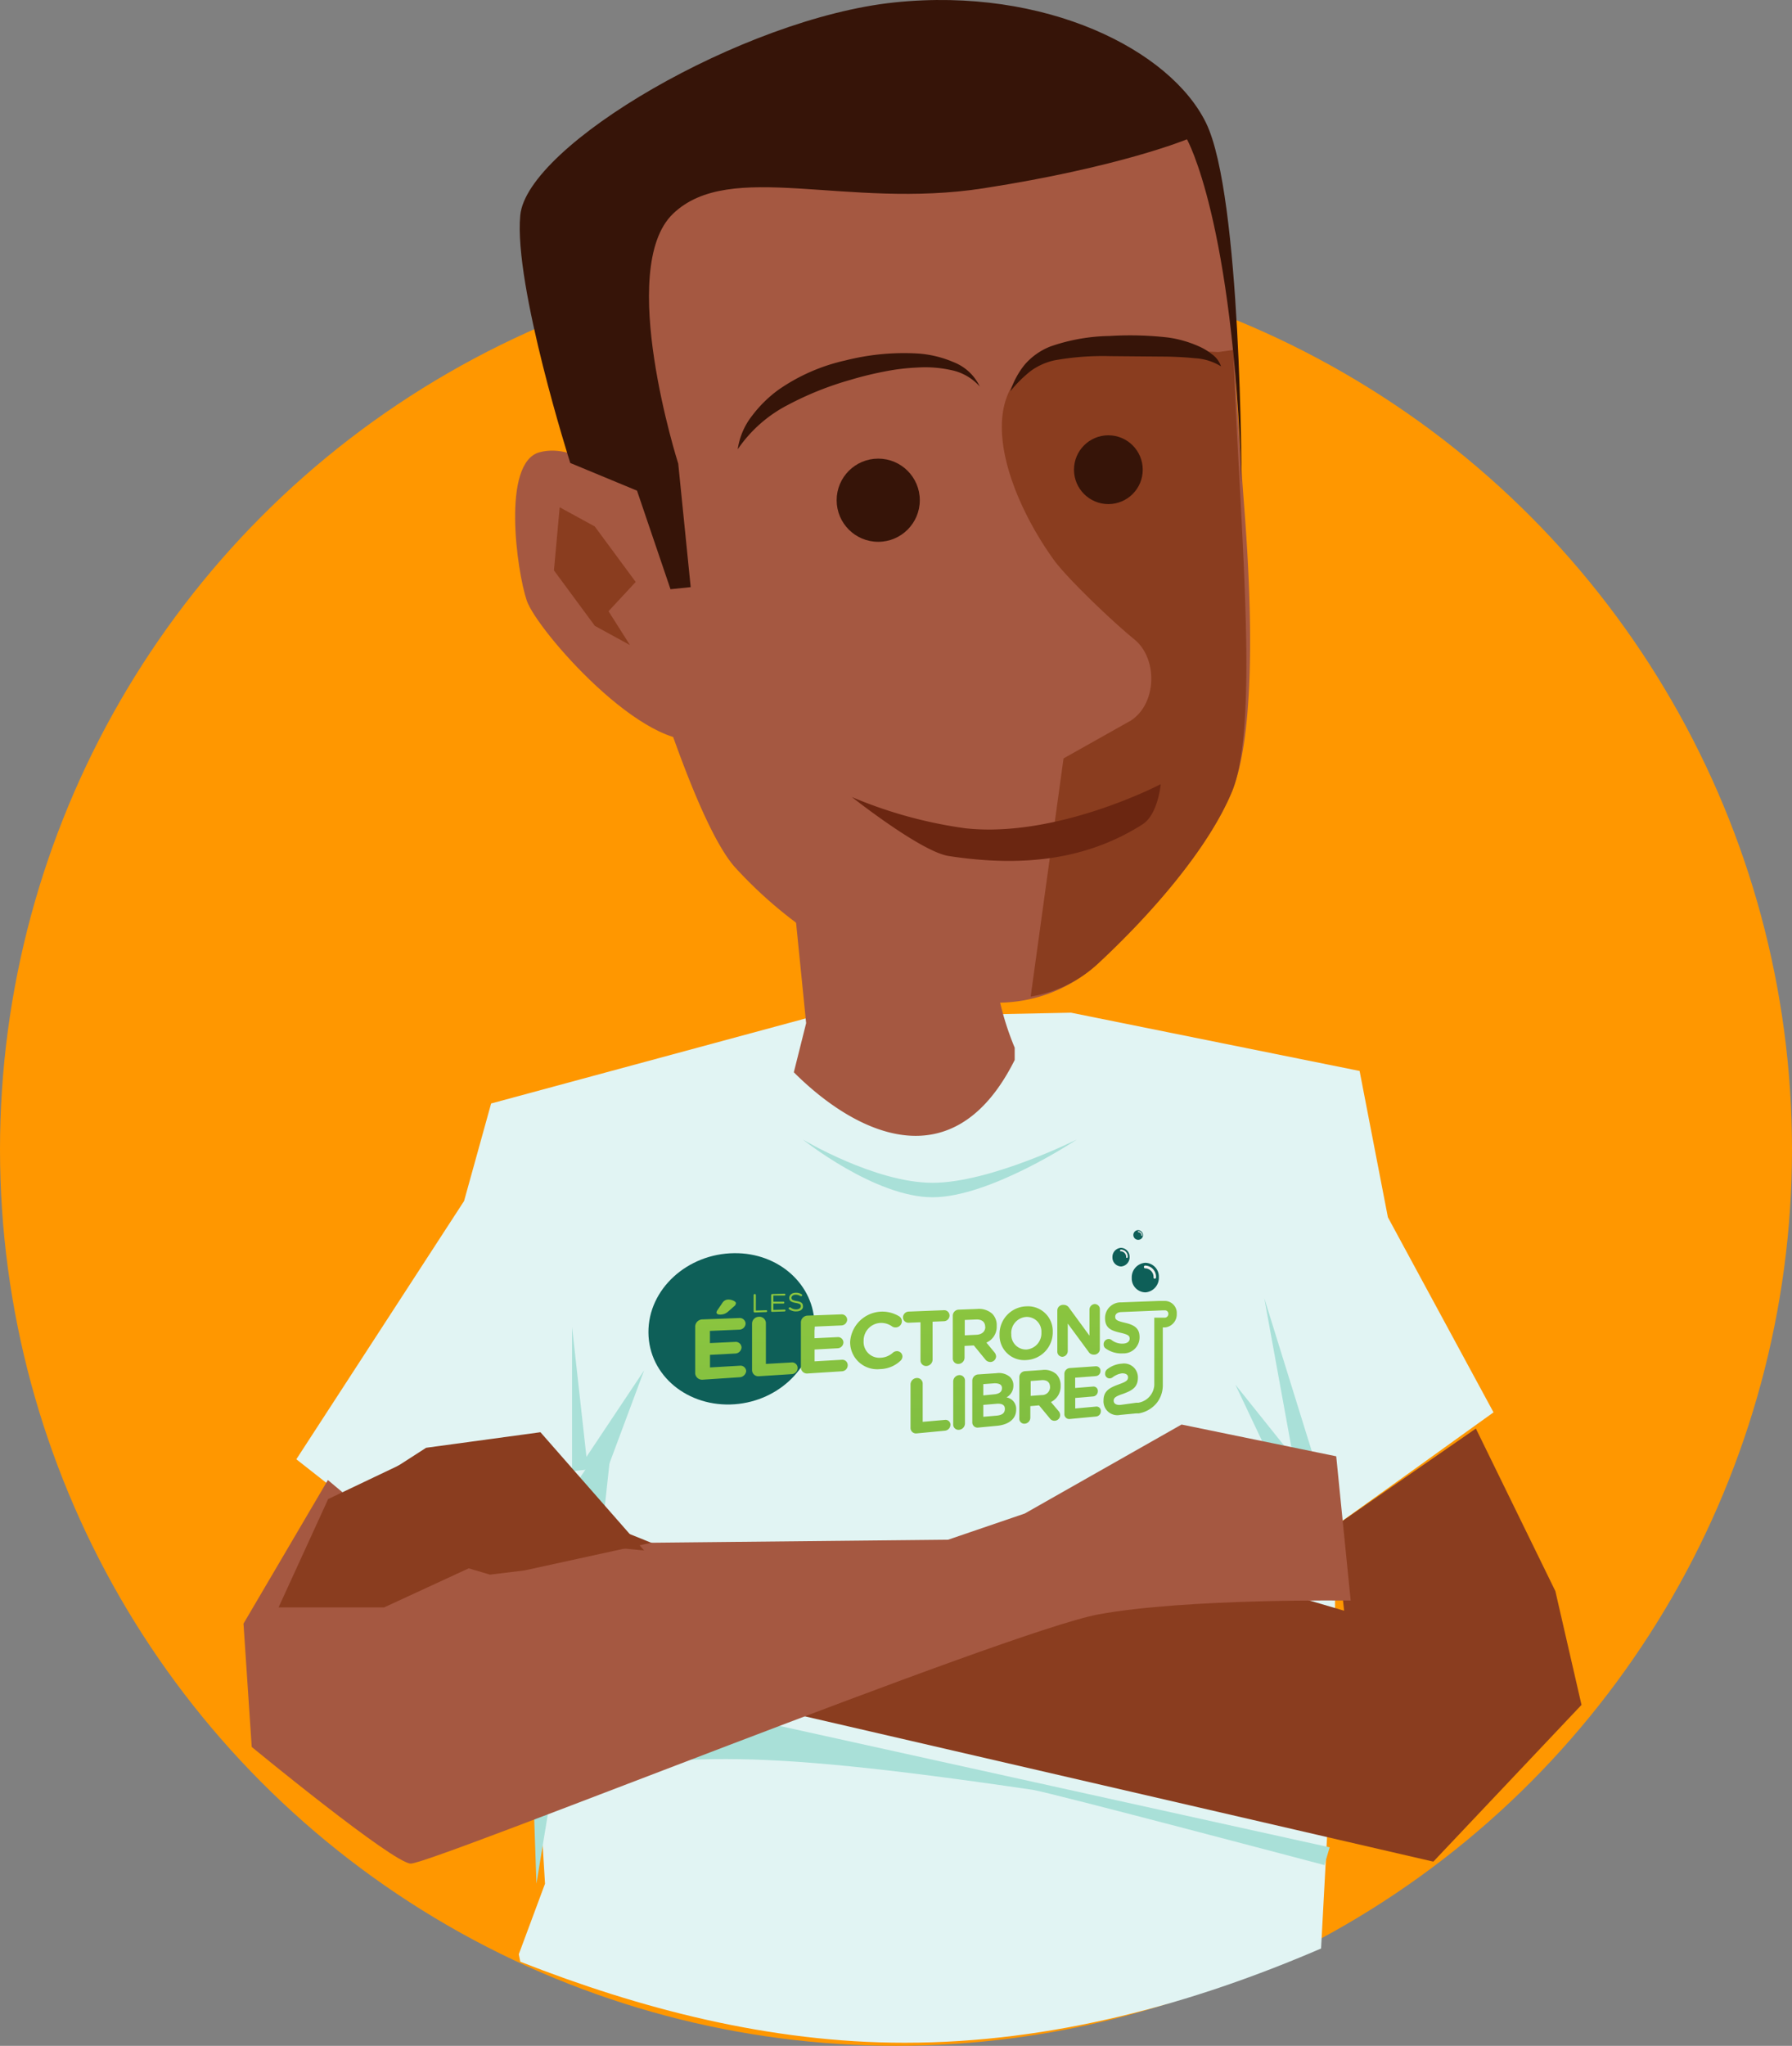
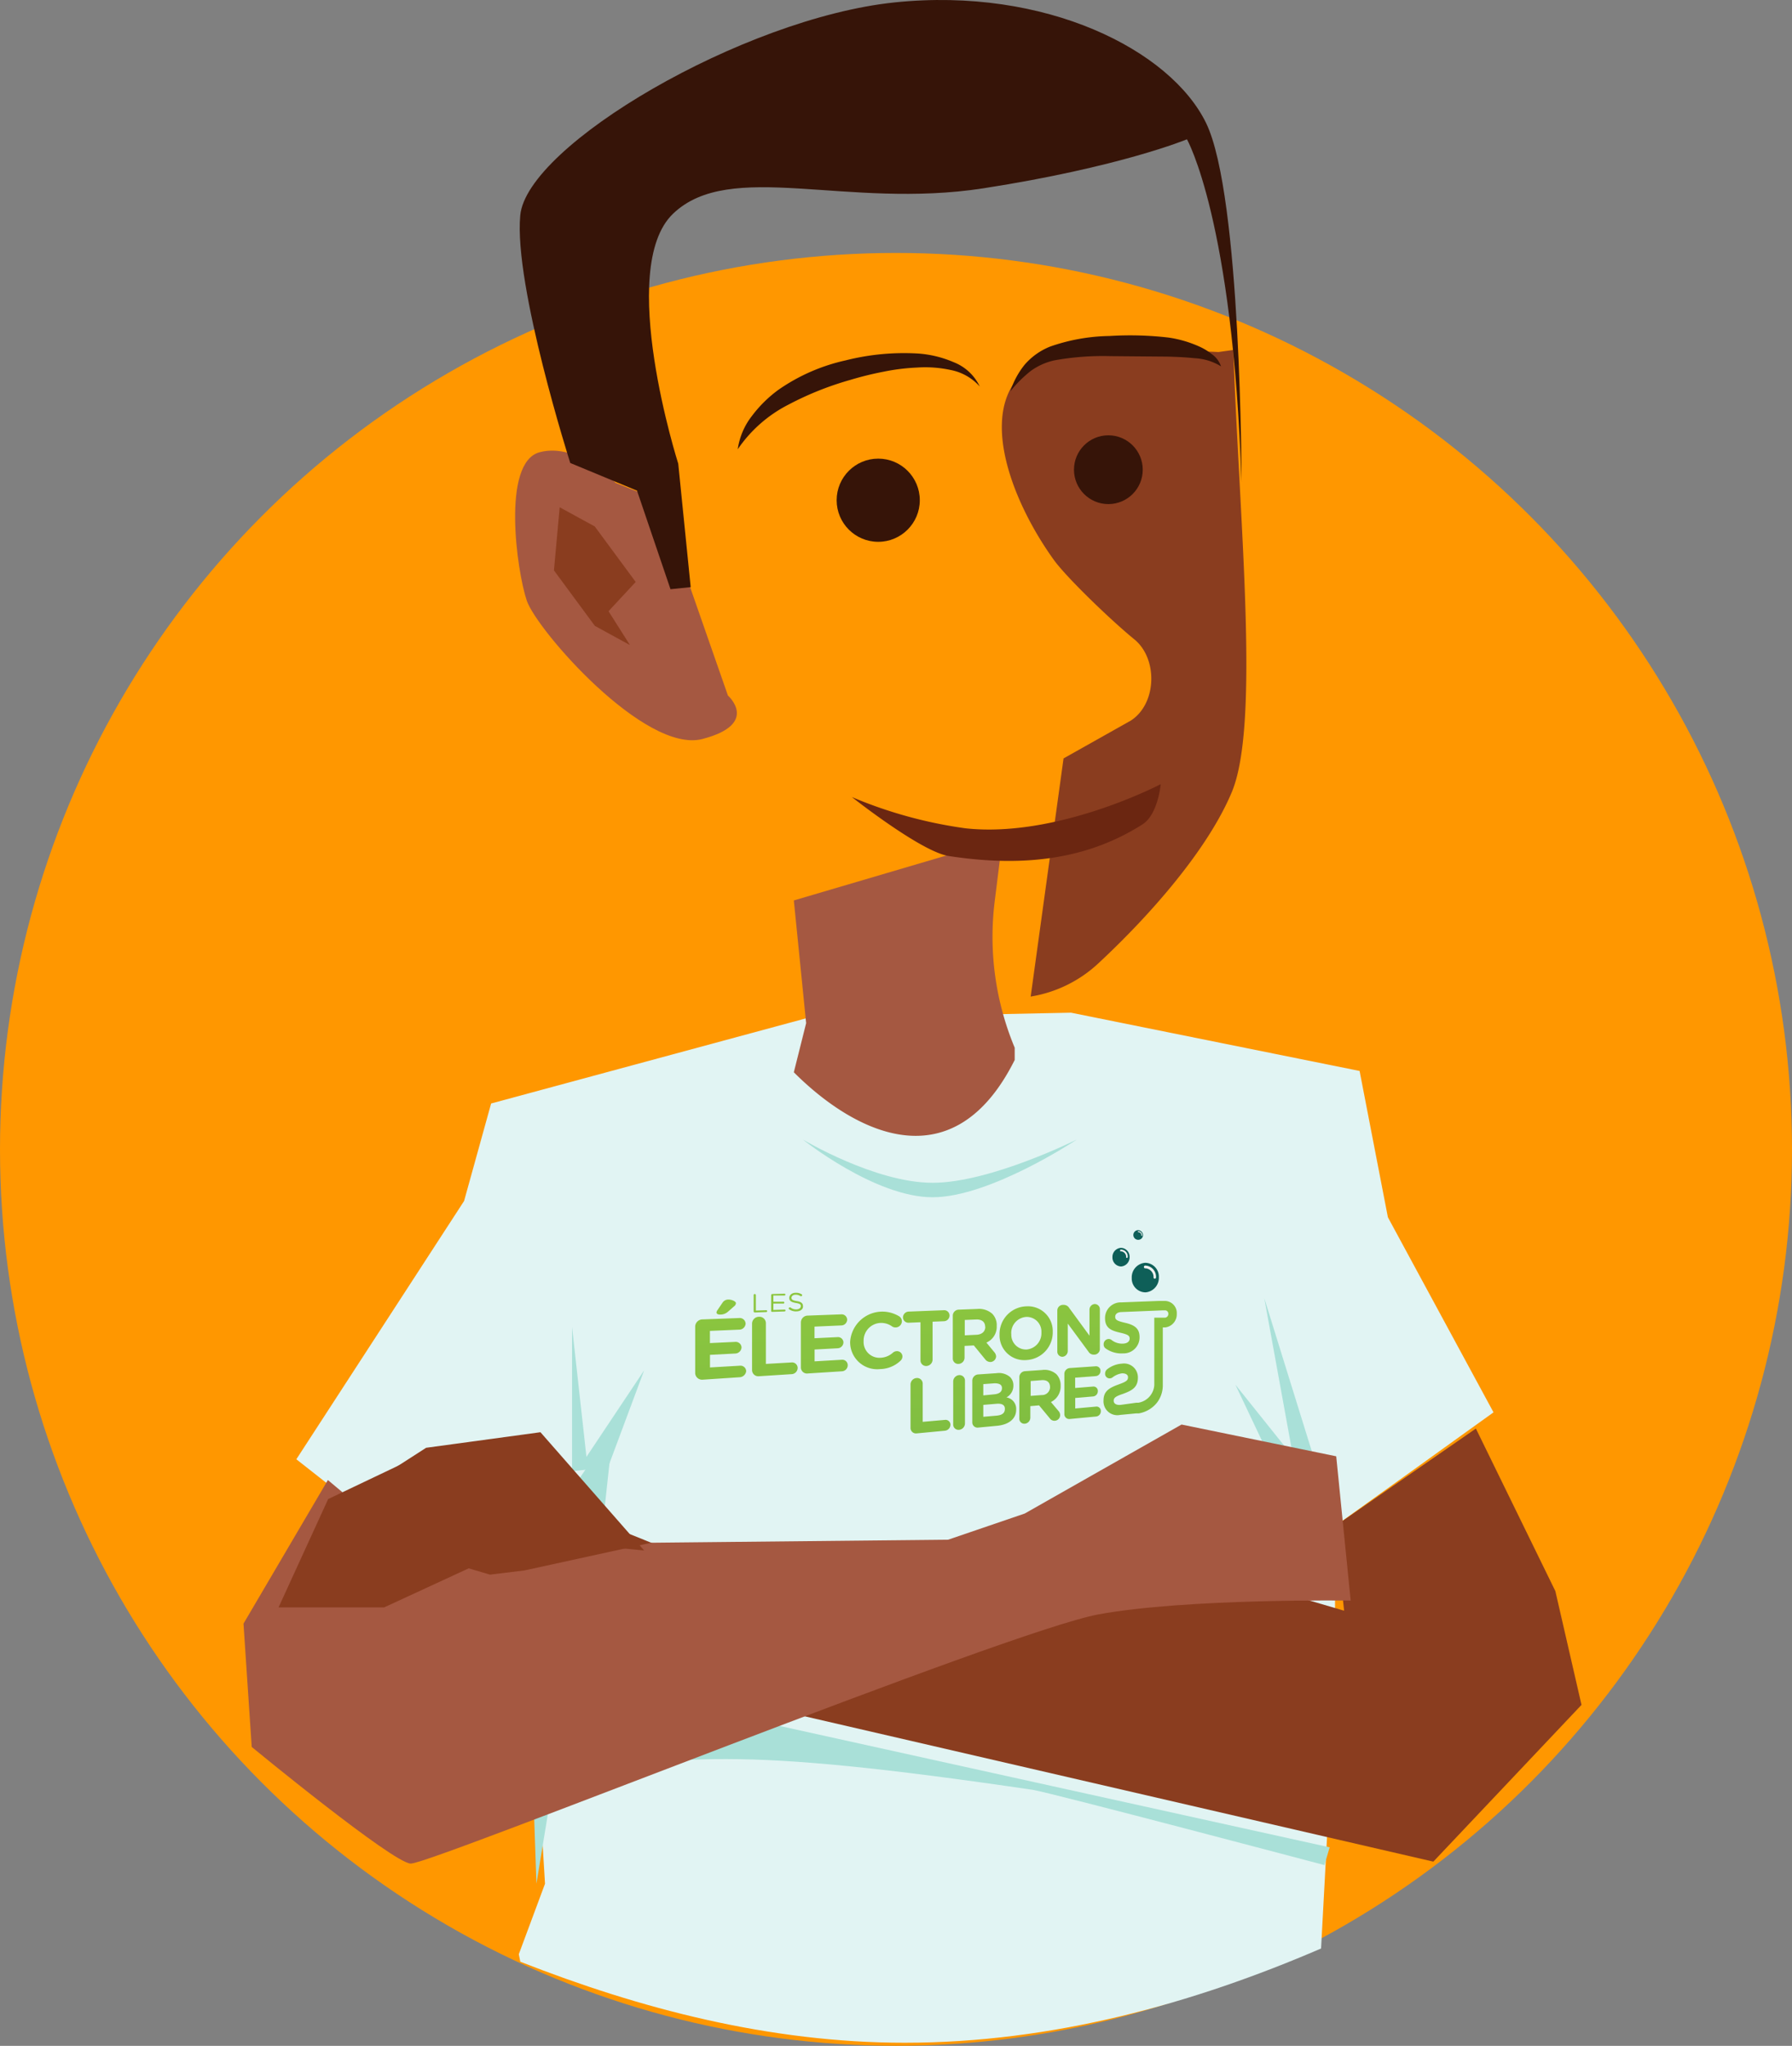
<svg xmlns="http://www.w3.org/2000/svg" xmlns:xlink="http://www.w3.org/1999/xlink" viewBox="0 0 259.06 295.62">
  <rect x="0" y="0" width="259.06" height="295.62" fill="#808080" stroke="none" />
  <defs>
    <style>.cls-1{fill:#ff9700;}.cls-2{fill:#e1f4f3;}.cls-3{fill:#a55841;}.cls-4{fill:#0e5f58;}.cls-5{fill:url(#linear-gradient);}.cls-6{fill:url(#linear-gradient-2);}.cls-7{fill:url(#linear-gradient-3);}.cls-8{fill:url(#linear-gradient-4);}.cls-9{fill:url(#linear-gradient-5);}.cls-10{fill:url(#linear-gradient-6);}.cls-11{fill:url(#linear-gradient-7);}.cls-12{fill:url(#linear-gradient-8);}.cls-13{fill:url(#linear-gradient-9);}.cls-14{fill:url(#linear-gradient-10);}.cls-15{fill:url(#linear-gradient-11);}.cls-16{fill:url(#linear-gradient-12);}.cls-17{fill:url(#linear-gradient-13);}.cls-18{fill:url(#linear-gradient-14);}.cls-19{fill:url(#linear-gradient-15);}.cls-20{fill:url(#linear-gradient-16);}.cls-21{fill:url(#linear-gradient-17);}.cls-22{fill:url(#linear-gradient-18);}.cls-23{fill:url(#linear-gradient-19);}.cls-24{fill:url(#linear-gradient-20);}.cls-25{fill:#f2f2f2;}.cls-26{fill:#8a3d1f;}.cls-27{fill:#361408;}.cls-28{fill:#6b2611;}.cls-29{fill:#a9e0d8;}</style>
    <linearGradient id="linear-gradient" x1="100.56" y1="200.23" x2="100.56" y2="200.23" gradientTransform="translate(45.14 -4.07) rotate(-0.21)" gradientUnits="userSpaceOnUse">
      <stop offset="0.01" stop-color="#80be41" />
      <stop offset="1" stop-color="#8cc63f" />
    </linearGradient>
    <linearGradient id="linear-gradient-2" x1="104.96" y1="199.98" x2="104.96" y2="199.98" xlink:href="#linear-gradient" />
    <linearGradient id="linear-gradient-3" x1="59.13" y1="215.07" x2="59.13" y2="191.22" xlink:href="#linear-gradient" />
    <linearGradient id="linear-gradient-4" x1="58.31" y1="215.24" x2="58.31" y2="191.07" xlink:href="#linear-gradient" />
    <linearGradient id="linear-gradient-5" x1="66.11" y1="214.25" x2="66.11" y2="191.13" xlink:href="#linear-gradient" />
    <linearGradient id="linear-gradient-6" x1="73.3" y1="213.81" x2="73.3" y2="190.73" xlink:href="#linear-gradient" />
    <linearGradient id="linear-gradient-7" x1="80.8" y1="212.65" x2="80.8" y2="190.7" xlink:href="#linear-gradient" />
    <linearGradient id="linear-gradient-8" x1="88.05" y1="212.12" x2="88.05" y2="190.43" xlink:href="#linear-gradient" />
    <linearGradient id="linear-gradient-9" x1="121.47" y1="189.31" x2="121.47" y2="167.82" gradientTransform="translate(21 16.96) rotate(0.52)" xlink:href="#linear-gradient" />
    <linearGradient id="linear-gradient-10" x1="128.92" y1="188.14" x2="128.92" y2="167.63" gradientTransform="translate(21 16.96) rotate(0.52)" xlink:href="#linear-gradient" />
    <linearGradient id="linear-gradient-11" x1="110.06" y1="210.38" x2="110.06" y2="189.86" xlink:href="#linear-gradient" />
    <linearGradient id="linear-gradient-12" x1="88.6" y1="212.14" x2="88.6" y2="190.58" xlink:href="#linear-gradient" />
    <linearGradient id="linear-gradient-13" x1="92.74" y1="211.57" x2="92.74" y2="190.43" xlink:href="#linear-gradient" />
    <linearGradient id="linear-gradient-14" x1="124.36" y1="188.87" x2="124.36" y2="167.32" gradientTransform="translate(21 16.96) rotate(0.52)" xlink:href="#linear-gradient" />
    <linearGradient id="linear-gradient-15" x1="130.98" y1="188.15" x2="130.98" y2="167.1" gradientTransform="translate(21 16.96) rotate(0.52)" xlink:href="#linear-gradient" />
    <linearGradient id="linear-gradient-16" x1="110.65" y1="210.11" x2="110.65" y2="189.4" xlink:href="#linear-gradient" />
    <linearGradient id="linear-gradient-17" x1="64.07" y1="214.3" x2="64.07" y2="191.14" xlink:href="#linear-gradient" />
    <linearGradient id="linear-gradient-18" x1="66.67" y1="214.4" x2="66.67" y2="191.04" xlink:href="#linear-gradient" />
    <linearGradient id="linear-gradient-19" x1="69.2" y1="213.74" x2="69.2" y2="191" xlink:href="#linear-gradient" />
    <linearGradient id="linear-gradient-20" x1="118.94" y1="209.43" x2="118.94" y2="189.63" xlink:href="#linear-gradient" />
  </defs>
  <title>icon8</title>
  <g id="Calque_2" data-name="Calque 2">
    <g id="Écran_Accueil" data-name="Écran Accueil">
      <g id="Rectangle_de_sélection" data-name="Rectangle de sélection">
        <circle class="cls-1" cx="129.53" cy="166.08" r="129.53" />
        <path class="cls-2" d="M193,220.52l22.91-16.44-15.27-28.19-4.09-21.14-41.72-8.42-38.18.78L71,159.45l-3.91,14.09L42.84,210.86l15.27,12L72.6,226l3.33-.81,2.86,47L75,282.38l.22,1.08c17.21,6.76,36,11.71,55.56,11.71,21.39,0,41.73-5.66,60.2-13.62L193,244Z" />
        <path class="cls-3" d="M144.92,121.23l-1.12,9a41.63,41.63,0,0,0,2.89,21.16h0v1.77c-8.87,17.74-23.06,10.65-31.93,1.78l1.78-7.1-1.78-17.73Z" />
-         <path class="cls-4" d="M117.75,191.5c0,5.83-5,10.92-11.53,11.41-6.76.5-12.45-4.14-12.48-10.39s5.63-11.37,12.39-11.44C112.63,181,117.73,185.68,117.75,191.5Z" />
        <path class="cls-4" d="M163.3,181.63a1.33,1.33,0,0,1-1.23,1.37,1.29,1.29,0,0,1-1.25-1.33,1.31,1.31,0,0,1,1.24-1.36A1.28,1.28,0,0,1,163.3,181.63Z" />
        <path class="cls-4" d="M167.53,184.56a2.1,2.1,0,0,1-1.92,2.18,2,2,0,0,1-2-2.08,2.1,2.1,0,0,1,1.95-2.19A2,2,0,0,1,167.53,184.56Z" />
        <polygon class="cls-5" points="146.44 195.8 146.44 195.8 146.44 195.8 146.44 195.8" />
        <polygon class="cls-6" points="150.84 195.53 150.84 195.53 150.84 195.53 150.84 195.53" />
        <path class="cls-7" d="M106.12,188.76a.63.63,0,0,0,.27-.45c0-.28-.65-.55-1.15-.53a1,1,0,0,0-.78.44l-.74,1.09a.64.64,0,0,0-.14.34c0,.19.22.31.52.3a1.66,1.66,0,0,0,1.18-.45Z" />
        <path class="cls-8" d="M107.87,198.13a.82.82,0,0,0-.92-.79l-4.31.25v-1.82l3.64-.19a.94.94,0,0,0,.92-.88.84.84,0,0,0-.93-.8l-3.64.17v-1.76l4.24-.18a.93.93,0,0,0,.92-.87.85.85,0,0,0-.93-.81l-5.29.2a1.06,1.06,0,0,0-1.07,1l0,6.81a1,1,0,0,0,1.08.9L107,199A1,1,0,0,0,107.87,198.13Z" />
        <path class="cls-9" d="M115.31,197.65a.8.8,0,0,0-.89-.78l-3.7.21,0-5.92a.93.93,0,0,0-1-.89,1,1,0,0,0-1,1l0,6.72a.9.9,0,0,0,1,.87l4.71-.3A.91.91,0,0,0,115.31,197.65Z" />
        <path class="cls-10" d="M122.55,197.24a.78.78,0,0,0-.85-.76l-3.94.23V195l3.33-.18a.87.87,0,0,0,.84-.84.78.78,0,0,0-.85-.77l-3.33.16v-1.68l3.88-.17a.86.86,0,0,0,.84-.83.79.79,0,0,0-.85-.77l-4.84.18a1,1,0,0,0-1,1l0,6.51a.88.88,0,0,0,1,.85l4.9-.31A.88.88,0,0,0,122.55,197.24Z" />
        <path class="cls-11" d="M130.46,196a.78.78,0,0,0-.85-.76.88.88,0,0,0-.53.22,2.82,2.82,0,0,1-1.79.73,2.28,2.28,0,0,1-2.44-2.4v0a2.55,2.55,0,0,1,2.42-2.63,2.7,2.7,0,0,1,1.69.5.86.86,0,0,0,.53.15.91.91,0,0,0,.89-.9.86.86,0,0,0-.35-.68,4.67,4.67,0,0,0-7.13,3.68v0a3.91,3.91,0,0,0,4.33,3.92,4.41,4.41,0,0,0,2.93-1.19A.87.87,0,0,0,130.46,196Z" />
        <path class="cls-12" d="M131.37,191.13l1.7-.07,0,5.5a.81.81,0,0,0,.88.82.94.94,0,0,0,.87-.93l0-5.47,1.66-.07a.83.83,0,0,0,.79-.83.77.77,0,0,0-.79-.76l-5.12.2a.85.85,0,0,0-.82.84A.78.78,0,0,0,131.37,191.13Z" />
        <path class="cls-13" d="M143.44,189.83a2.9,2.9,0,0,0-2.2-.69l-2.65.1a.88.88,0,0,0-.85.89l0,6.15a.78.78,0,0,0,.85.8.91.91,0,0,0,.85-.91v-1.69l1.34-.07,1.64,2a.92.92,0,0,0,.81.39A.84.84,0,0,0,144,196a1,1,0,0,0-.27-.63L142.6,194a2.49,2.49,0,0,0,1.49-2.41v0A2.33,2.33,0,0,0,143.44,189.83Zm-1,1.89v0c0,.65-.46,1.11-1.27,1.15l-1.7.08v-2.22l1.67-.07C141.92,190.64,142.42,191,142.42,191.72Z" />
        <path class="cls-14" d="M152.19,192.44v0a3.58,3.58,0,0,0-3.8-3.68,4,4,0,0,0-3.89,4.09v0a3.57,3.57,0,0,0,3.9,3.67A4,4,0,0,0,152.19,192.44Zm-6,.3v0a2.33,2.33,0,0,1,2.18-2.45,2.12,2.12,0,0,1,2.18,2.25v0a2.35,2.35,0,0,1-2.15,2.46A2.13,2.13,0,0,1,146.2,192.74Z" />
        <path class="cls-15" d="M158.23,188.43a.81.81,0,0,0-.73.82V193l-2.93-4a.91.91,0,0,0-.8-.45h-.16a.82.82,0,0,0-.76.84l0,5.9a.74.74,0,0,0,.76.76.84.84,0,0,0,.75-.85v-3.95l3,4.07a.86.86,0,0,0,.78.42h.05A.82.82,0,0,0,159,195l0-5.78A.74.74,0,0,0,158.23,188.43Z" />
        <path class="cls-16" d="M137.4,205.87a.7.7,0,0,0-.79-.7l-3.22.28,0-5.52a.81.81,0,0,0-.88-.81.94.94,0,0,0-.88.94l0,6.26a.79.79,0,0,0,.89.8l4.1-.39A.88.88,0,0,0,137.4,205.87Z" />
        <path class="cls-17" d="M139.5,205.67l0-6.17a.78.78,0,0,0-.85-.8.93.93,0,0,0-.85.92l0,6.21a.76.76,0,0,0,.86.77A.93.93,0,0,0,139.5,205.67Z" />
        <path class="cls-18" d="M145.5,201.92a1.92,1.92,0,0,0,1-1.71v0a1.66,1.66,0,0,0-.5-1.25,2.47,2.47,0,0,0-1.94-.54l-2.66.18a.91.91,0,0,0-.84.91l0,6a.75.75,0,0,0,.84.77l2.75-.26c1.67-.16,2.76-1,2.75-2.33v0A1.67,1.67,0,0,0,145.5,201.92Zm-3.35-.29V200l1.63-.12c.69,0,1.07.2,1.07.7v0c0,.57-.45.84-1.17.9Zm2,2.92-2,.17V203l1.91-.16c.83-.07,1.21.21,1.21.72v0C145.28,204.19,144.85,204.48,144.12,204.55Z" />
        <path class="cls-19" d="M151.76,204.94a.81.81,0,0,0,.77.35h0a.82.82,0,0,0,.73-.82.9.9,0,0,0-.25-.6l-1.08-1.28a2.51,2.51,0,0,0,1.4-2.37v0a2.28,2.28,0,0,0-.61-1.65,2.59,2.59,0,0,0-2.07-.61l-2.49.17a.88.88,0,0,0-.8.89l0,5.95a.72.72,0,0,0,.8.75h0a.88.88,0,0,0,.79-.9v-1.64l1.26-.11ZM149,201.7v-2.15l1.56-.12c.77-.06,1.23.27,1.24,1v0a1.15,1.15,0,0,1-1.2,1.15Z" />
        <path class="cls-20" d="M158.53,203.24l-3.09.28V202l2.6-.22a.76.76,0,0,0,.67-.76.63.63,0,0,0-.67-.67l-2.61.21v-1.49l3-.23a.73.73,0,0,0,.66-.75.64.64,0,0,0-.66-.67l-3.8.26a.85.85,0,0,0-.76.87l0,5.75a.7.7,0,0,0,.77.74l3.84-.36a.76.76,0,0,0,.66-.76A.63.63,0,0,0,158.53,203.24Z" />
        <path class="cls-21" d="M109.11,189.65l1.65-.06a.15.15,0,0,0,.15-.14.14.14,0,0,0-.15-.13l-1.49.05v-2.24a.16.16,0,0,0-.17-.15.16.16,0,0,0-.15.16v2.37A.16.16,0,0,0,109.11,189.65Z" />
        <path class="cls-22" d="M111.64,189.56l1.78-.06a.15.15,0,0,0,.14-.14.13.13,0,0,0-.14-.13l-1.62.05v-.92l1.41,0a.14.14,0,1,0,0-.27l-1.41,0v-.89l1.6,0a.14.14,0,0,0,.14-.14.13.13,0,0,0-.14-.13l-1.76.05a.16.16,0,0,0-.16.16v2.33A.15.15,0,0,0,111.64,189.56Z" />
        <path class="cls-23" d="M115.18,188c-.62-.1-.76-.23-.76-.48h0c0-.23.23-.43.59-.44a1.26,1.26,0,0,1,.72.21.13.13,0,0,0,.09,0,.15.15,0,0,0,.15-.14.13.13,0,0,0-.07-.12,1.47,1.47,0,0,0-.88-.23c-.53,0-.92.33-.92.74h0c0,.43.3.62.94.73s.73.23.73.47h0c0,.25-.25.45-.62.46a1.29,1.29,0,0,1-.88-.28.15.15,0,0,0-.1,0,.15.15,0,0,0-.15.15.11.11,0,0,0,.06.11,1.62,1.62,0,0,0,1.06.31c.55,0,1-.32.94-.77h0C116.08,188.3,115.8,188.1,115.18,188Z" />
        <path class="cls-24" d="M167.28,202.65a4.12,4.12,0,0,0,.82-2.5l0-8.34h.34a1.91,1.91,0,0,0,1.68-2,1.74,1.74,0,0,0-1.69-1.83h0l-.91,0-2.86.11h0l-2.57.1h0a2.26,2.26,0,0,0-2.34,2.28v0c0,1.44.88,1.8,2.23,2.11,1.1.25,1.33.44,1.33.84v0c0,.42-.35.7-.95.73a2.5,2.5,0,0,1-1.7-.55.64.64,0,0,0-.42-.12.75.75,0,0,0-.69.78.68.68,0,0,0,.28.58,3.9,3.9,0,0,0,2.51.72,2.31,2.31,0,0,0,2.4-2.37v0c0-1.25-.75-1.74-2.09-2.05-1.14-.27-1.43-.41-1.43-.88v0c0-.35.28-.63.81-.67l2.2-.09h0l2.68-.11,1.22-.05.3,0h0a.48.48,0,0,1,.47.51.54.54,0,0,1-.47.55h0l-.91,0h0l-.65,0,0,9.73h0a2.76,2.76,0,0,1-2.31,2.56l-.3,0h0L162,203h0c-.59.06-1-.17-1-.59v0c0-.41.23-.63,1.34-1,1.32-.48,2.17-.95,2.16-2.37v0a2,2,0,0,0-2.3-2,3.86,3.86,0,0,0-2.11.79.8.8,0,0,0-.33.66.65.65,0,0,0,.69.68.73.73,0,0,0,.38-.14,2.91,2.91,0,0,1,1.39-.59c.56,0,.85.22.85.57v0c0,.47-.28.65-1.42,1.06-1.35.49-2.12,1-2.12,2.28v0a2,2,0,0,0,2.4,2.1h0l2.31-.22h0l.38,0A4.27,4.27,0,0,0,167.28,202.65Z" />
        <path class="cls-25" d="M166.76,184.58a1.25,1.25,0,0,0-1.21-1.31h0a.18.18,0,0,1-.18-.19h0a.2.2,0,0,1,.18-.21h0a1.62,1.62,0,0,1,1.57,1.7h0a.19.19,0,0,1-.18.2h0a.18.18,0,0,1-.18-.19Z" />
        <path class="cls-25" d="M162.8,181.64a.8.8,0,0,0-.77-.83h0a.11.11,0,0,1-.11-.12h0a.12.12,0,0,1,.11-.13h0a1,1,0,0,1,1,1.08h0a.14.14,0,0,1-.12.13h0a.13.13,0,0,1-.12-.13Z" />
        <path class="cls-4" d="M165.24,178.52a.7.7,0,1,1-.7-.77A.74.74,0,0,1,165.24,178.52Z" />
        <path class="cls-25" d="M165,178.52a.45.45,0,0,0-.44-.48h0a.07.07,0,0,1-.06-.07h0s0-.08.06-.08h0a.6.6,0,0,1,.57.63h0s0,.07-.06.07h0a.07.07,0,0,1-.07-.07Z" />
        <path class="cls-3" d="M89,69.78s-5.49-5.91-11-4.43-3.29,17.17-1.85,21.43,17.09,22.18,25.41,20,3.67-6.28,3.67-6.28L95.4,72.33Z" />
-         <path class="cls-3" d="M128.06,9.92s-56,9.1-47,39.78c0,0,15.3,64.3,25.14,75.56a63.26,63.26,0,0,0,32.33,19c7.37,1.67,14.67.05,20.21-5.08,7.67-7.11,15.88-16.53,19.33-24.76,2.66-6.38,3.4-20.28,1.84-40.65-1.64-21.34-2.51-42.64-2.51-42.64C172.41-3.74,128.06,9.92,128.06,9.92Z" />
        <path class="cls-26" d="M178.07,114.47c4.11-9.84,1.1-38.83.22-63.9l-2.16.3s-1.59-.17-17.31-.22c-20.39-.07-14.76,18.76-6.46,30.27,1.82,2.52,8.22,8.69,11.63,11.47s3.27,9.28-.51,11.73l-9.73,5.47L149,144a18.71,18.71,0,0,0,9.74-4.76C166.41,132.12,174.62,122.7,178.07,114.47Z" />
        <path class="cls-27" d="M141.64,55.85a7.57,7.57,0,0,0-4.22-2.39,17.36,17.36,0,0,0-4.83-.35,30.88,30.88,0,0,0-4.86.6,49.22,49.22,0,0,0-4.79,1.18,45.77,45.77,0,0,0-9,3.6,19.66,19.66,0,0,0-7.29,6.43,10.15,10.15,0,0,1,2.07-4.84,18.16,18.16,0,0,1,3.82-3.76,27.27,27.27,0,0,1,9.68-4.24,34.5,34.5,0,0,1,10.44-1,15.71,15.71,0,0,1,5.17,1.24A7,7,0,0,1,141.64,55.85Z" />
        <path class="cls-27" d="M146.06,56.54a11.91,11.91,0,0,1,2.05-3.82,9.5,9.5,0,0,1,3.7-2.64,27.07,27.07,0,0,1,8.59-1.53,48.08,48.08,0,0,1,8.55.23A16.54,16.54,0,0,1,173.21,50a8.55,8.55,0,0,1,1.95,1.15,3.59,3.59,0,0,1,1.36,1.79,8,8,0,0,0-3.81-1.18c-1.33-.14-2.66-.2-4-.23l-8.23-.07a39.56,39.56,0,0,0-8,.6A9.15,9.15,0,0,0,149,53.61,18.34,18.34,0,0,0,146.06,56.54Z" />
        <polygon class="cls-26" points="91.9 84.09 85.98 76.07 80.91 73.3 80.08 82.42 86 90.44 91.07 93.21 87.97 88.32 91.9 84.09" />
        <circle class="cls-27" cx="126.96" cy="72.28" r="6.01" />
        <circle class="cls-27" cx="160.23" cy="67.87" r="4.97" />
        <path class="cls-28" d="M123.15,115.17s10,7.91,14,8.52c11.33,1.75,20.38.28,28-4.56,2.26-1.42,2.65-5.82,2.65-5.82s-14.9,7.81-28.2,6.38A64.67,64.67,0,0,1,123.15,115.17Z" />
        <path class="cls-27" d="M179.48,69.69s0-41.39-5.12-51.91S151.2-1.93,129.31.35,76.16,21,75.21,31.12,82.44,66.9,82.44,66.9l9.65,4,4.84,14.24,2.92-.3L98.05,67s-9-28.22-.75-36.12,25.07-.6,44.86-3.67,29.43-7.08,29.43-7.08S178.25,31.77,179.48,69.69Z" />
        <polygon class="cls-29" points="75.93 225.21 88.65 206.42 86.11 229.91 81.02 251.05 77.55 272.19 75.93 225.21" />
        <path class="cls-26" d="M213.36,206.42l11.49,23.49,3.78,16.44L207.21,269,94.7,243s42-17.72,49.8-17.34,37.86,3.57,37.86,3.57l11.95,3.51L193,220.52Z" />
        <polygon class="cls-26" points="56.24 229.65 66.42 217.9 81.69 217.9 102.48 226.28 56.24 229.65" />
        <path class="cls-29" d="M191.47,269.5S151.79,259,149.28,258.62c-43.65-6.41-50.32-4.85-71.87-1.76l-1.48-3.46,22.12-7.24,94.17,20.77Z" />
        <path class="cls-29" d="M116.05,164.65S126.48,173,134.82,173s20.85-8.34,20.85-8.34-12.51,6.25-20.85,6.25S116.05,164.65,116.05,164.65Z" />
        <polygon class="cls-29" points="193 220.52 182.77 187.58 186.94 210.51 178.6 200.09 185.8 215.29 189.02 214.68 193 220.52" />
        <polygon class="cls-29" points="82.7 212.6 82.7 191.75 84.78 210.51 93.12 198.01 87.91 211.98 82.7 212.6" />
        <path class="cls-3" d="M47.4,213.86,35.2,234.61l1.19,17.82s20.48,16.85,23,16.85c3.1,0,86.09-33.51,99.37-36,12.72-2.35,36.5-2,36.5-2l-2.09-20.85-22.36-4.59L148.14,218.7l-11.07,3.78-42.93.44-18.31,4-5,.61L63,225.21l-4.85-2.34Z" />
        <polygon class="cls-26" points="70.81 225.21 55.54 232.26 40.27 232.26 47.44 216.61 62.25 209.56 70.81 225.21" />
        <polygon class="cls-26" points="93.12 224.04 78.13 206.95 61.6 209.2 49.46 217.01 80.98 222.87 93.12 224.04" />
      </g>
    </g>
  </g>
</svg>